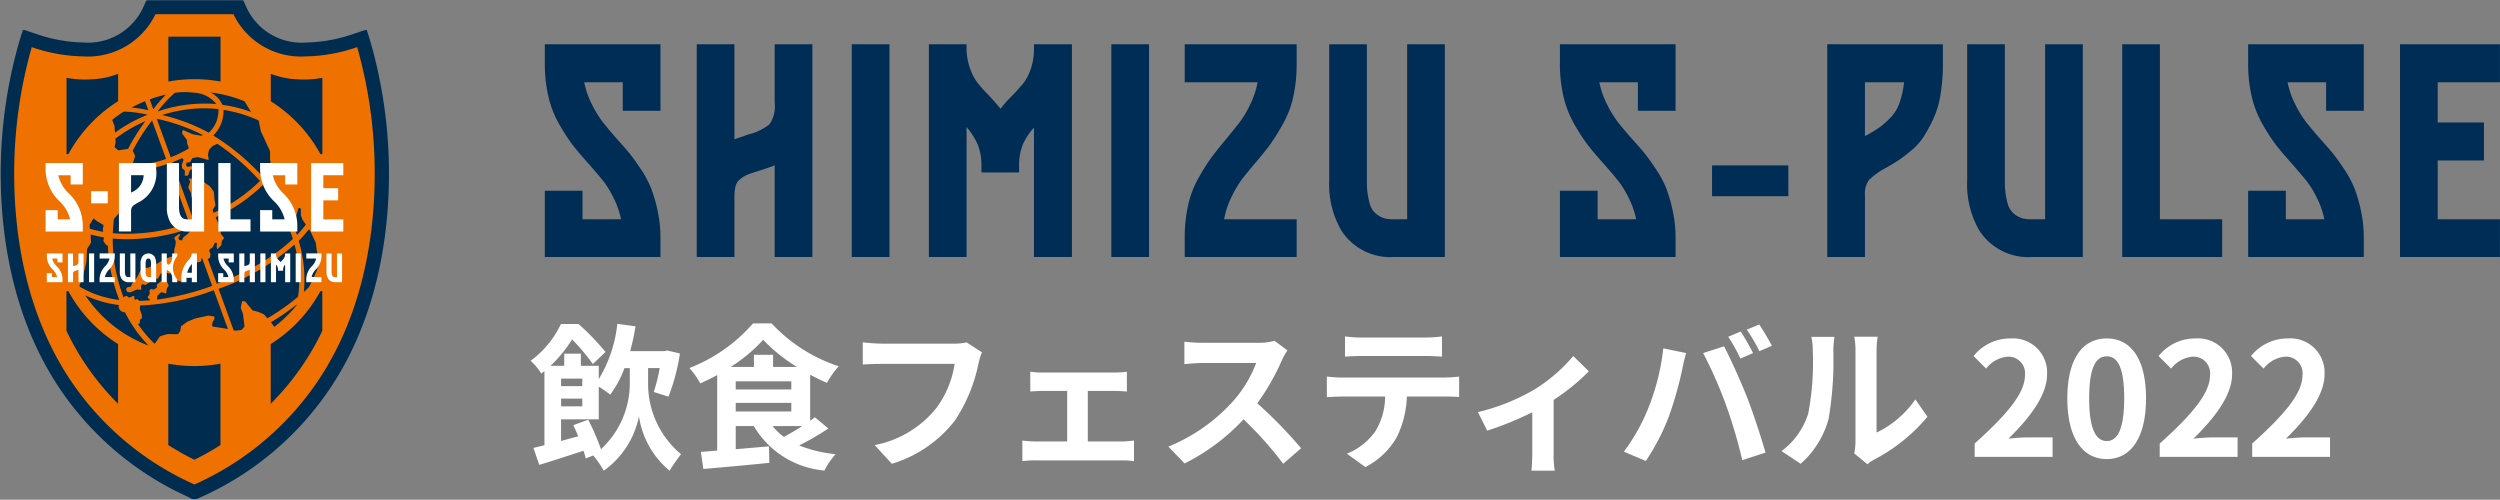
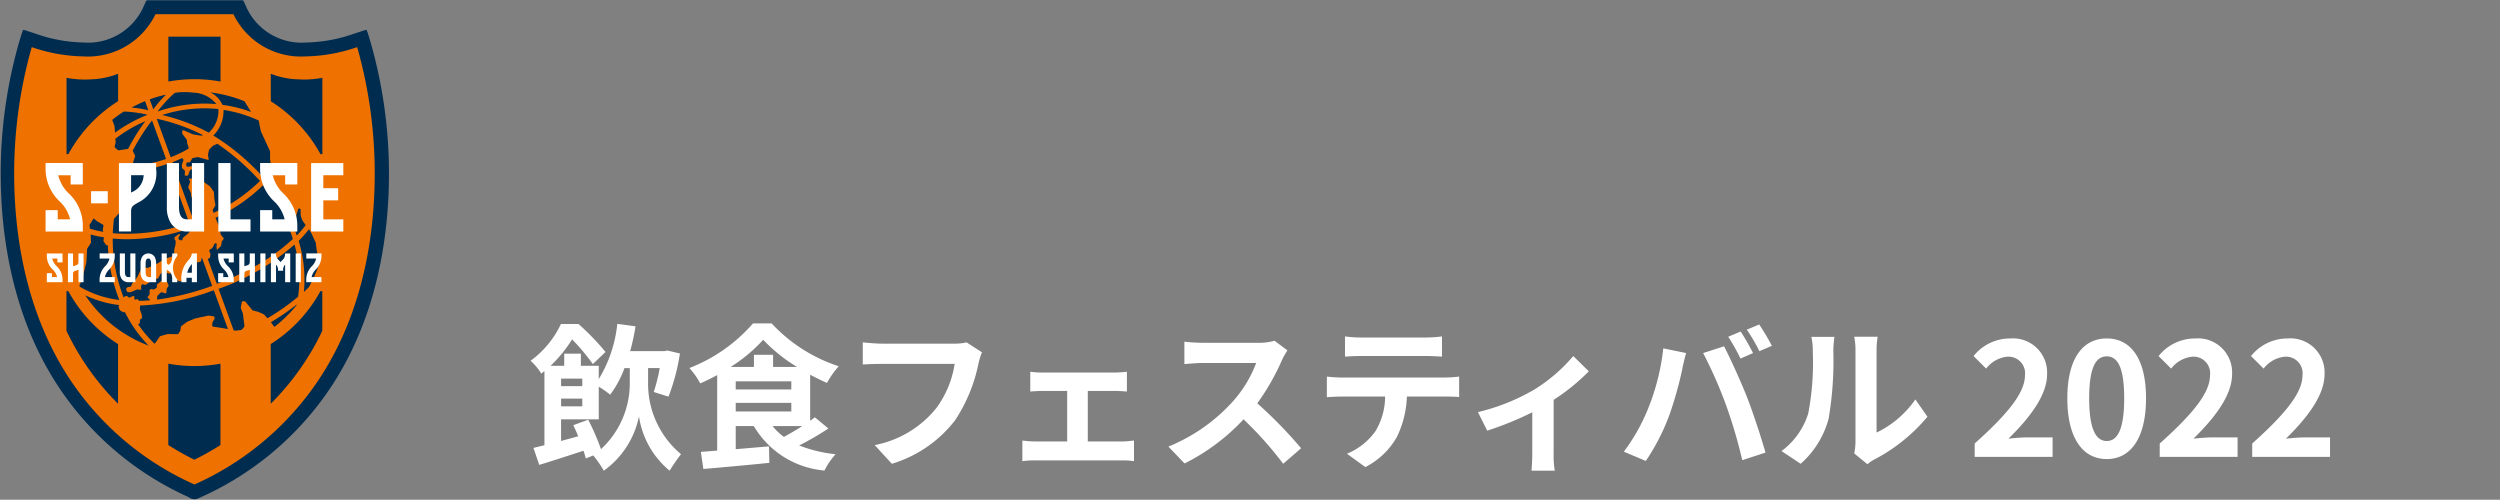
<svg xmlns="http://www.w3.org/2000/svg" width="175.104" height="35" viewBox="0 0 175.104 35">
  <rect x="0" y="0" width="175.104" height="35" fill="#808080" stroke="none" />
  <g id="组_12061" data-name="组 12061" transform="translate(-79 -8)">
-     <path id="路径_53598" data-name="路径 53598" d="M1.16-13.56V-14.9h8.1v4.66H6.62v-2H3.92a6.036,6.036,0,0,0,.54,1.55A7.6,7.6,0,0,0,5.18-9.5q.34.44,1.02,1.22.58.64.89,1.02t.79,1.1A7.224,7.224,0,0,1,8.61-4.8a10.441,10.441,0,0,1,.45,1.56,9.016,9.016,0,0,1,.2,1.92V0H1.16V-4.64H3.8v2H6.5a6.079,6.079,0,0,0-.54-1.53,6.73,6.73,0,0,0-.72-1.17q-.34-.42-1.02-1.2Q3.5-7.34,3.1-7.86a13.354,13.354,0,0,1-.92-1.42,7.2,7.2,0,0,1-.77-1.96A10.1,10.1,0,0,1,1.16-13.56Zm16.1,2.76v-4.1H19.9V0H17.26V-6.42q-.4.16-1.08.38-.6.18-.84.28a2.088,2.088,0,0,0-.5.31.913.913,0,0,0-.33.52,4.044,4.044,0,0,0-.07.85V0H11.8V-14.9h2.64v6.66q.2-.08.58-.2l.38-.14a3.785,3.785,0,0,0,1.49-.71A2.2,2.2,0,0,0,17.26-10.8ZM25.3,0H22.66V-14.9H25.3ZM35.42-14.62v-.28h2.66V0H35.42V-9.06a4.409,4.409,0,0,0-.78,1.18,3.9,3.9,0,0,0-.26,1.54v.42H31.74v-.42a3.9,3.9,0,0,0-.26-1.54A5.045,5.045,0,0,0,30.7-9.1V0H28.06V-14.9H30.7v.2a4.216,4.216,0,0,0,.23,1.45,4.01,4.01,0,0,0,.47.96,9.5,9.5,0,0,0,.8.91q.58.62.88,1a7.722,7.722,0,0,1,.86-.96q.56-.6.8-.91a3.426,3.426,0,0,0,.46-.93A4.3,4.3,0,0,0,35.42-14.62ZM43.48,0H40.84V-14.9h2.64ZM53.82-14.9v1.34a10.806,10.806,0,0,1-.23,2.31,6.943,6.943,0,0,1-.74,1.95,15.523,15.523,0,0,1-.88,1.41q-.37.51-1.07,1.33-.66.78-.97,1.2a7.941,7.941,0,0,0-.68,1.17,5.716,5.716,0,0,0-.51,1.55h5.08V0H45.98V-1.32a10.564,10.564,0,0,1,.23-2.28,6.958,6.958,0,0,1,.74-1.94,14.278,14.278,0,0,1,.88-1.4q.37-.5,1.05-1.32.66-.8.98-1.22a7.486,7.486,0,0,0,.7-1.19,5.793,5.793,0,0,0,.52-1.57h-5.1V-14.9ZM60.66-2.64h.9V-14.9H64.2V0H60.66a4.078,4.078,0,0,1-3.7-1.84,6.43,6.43,0,0,1-.86-3.52V-14.9h2.64v9.54a5.566,5.566,0,0,0,.18,1.56,1.442,1.442,0,0,0,.53.83,1.862,1.862,0,0,0,.58.28A3.109,3.109,0,0,0,60.66-2.64Zm11.6-10.92V-14.9h8.1v4.66h-2.64v-2h-2.7a6.036,6.036,0,0,0,.54,1.55,7.6,7.6,0,0,0,.72,1.19q.34.44,1.02,1.22.58.64.89,1.02t.79,1.1a7.224,7.224,0,0,1,.73,1.36,10.441,10.441,0,0,1,.45,1.56,9.015,9.015,0,0,1,.2,1.92V0h-8.1V-4.64H74.9v2h2.7a6.079,6.079,0,0,0-.54-1.53,6.73,6.73,0,0,0-.72-1.17q-.34-.42-1.02-1.2-.72-.8-1.12-1.32a13.354,13.354,0,0,1-.92-1.42,7.2,7.2,0,0,1-.77-1.96A10.1,10.1,0,0,1,72.258-13.56Zm16,9.3H82.914V-6.416h5.342ZM93.624,0h-2.64V-14.9h8.1v1.34a13.166,13.166,0,0,1-.17,2.2,6.534,6.534,0,0,1-.52,1.73,11.284,11.284,0,0,1-.68,1.24,4.2,4.2,0,0,1-.88.96q-.55.45-.85.65t-.86.52a5.063,5.063,0,0,0-1.22.87,1.608,1.608,0,0,0-.28,1.05Zm2.74-12.24h-2.74v3.78a.877.877,0,0,1,.18-.1,9.708,9.708,0,0,0,.9-.56,6.031,6.031,0,0,0,.71-.64,2.821,2.821,0,0,0,.63-1.03A6.6,6.6,0,0,0,96.364-12.24Zm8.98,9.6h.9V-14.9h2.64V0h-3.54a4.078,4.078,0,0,1-3.7-1.84,6.43,6.43,0,0,1-.86-3.52V-14.9h2.64v9.54a5.566,5.566,0,0,0,.18,1.56,1.442,1.442,0,0,0,.53.83,1.861,1.861,0,0,0,.58.28A3.109,3.109,0,0,0,105.344-2.64Zm6.3-12.26h2.64V-2.64h4.36V0h-7Zm8.82,1.34V-14.9h8.1v4.66h-2.64v-2h-2.7a6.036,6.036,0,0,0,.54,1.55,7.6,7.6,0,0,0,.72,1.19q.34.44,1.02,1.22.58.64.89,1.02t.79,1.1a7.224,7.224,0,0,1,.73,1.36,10.44,10.44,0,0,1,.45,1.56,9.016,9.016,0,0,1,.2,1.92V0h-8.1V-4.64h2.64v2h2.7a6.079,6.079,0,0,0-.54-1.53,6.73,6.73,0,0,0-.72-1.17q-.34-.42-1.02-1.2-.72-.8-1.12-1.32a13.354,13.354,0,0,1-.92-1.42,7.2,7.2,0,0,1-.77-1.96A10.1,10.1,0,0,1,120.464-13.56ZM138.1,0h-7V-14.9h7v2.66h-4.36v2.82h3.24v2.66h-3.24v4.12h4.36Z" transform="translate(116 26)" fill="#002d55" />
    <path id="路径_53597" data-name="路径 53597" d="M3.157-2.222c.11.242.231.506.341.781-.407.11-.814.22-1.2.33V-2.629h2.64V-4.917a7.517,7.517,0,0,1,.8.561,7.219,7.219,0,0,0,1-1.859h.374V-5.1A6.283,6.283,0,0,1,5.093-.539,16.166,16.166,0,0,0,4.2-2.6Zm.627-1.859v.539H2.3v-.539Zm0-1.4v.528H2.3v-.528Zm4.609-.737h.814a11.557,11.557,0,0,1-.418,1.672l1.034.33a14.317,14.317,0,0,0,.8-3.025l-.88-.209-.2.044H7.139a16.131,16.131,0,0,0,.374-1.738L6.237-9.317a9.259,9.259,0,0,1-1.3,3.872V-6.38H3.685v-.847H2.519v.847H1.562A9.359,9.359,0,0,0,3.069-8.228,13.445,13.445,0,0,1,4.521-6.5l.891-.847A17.357,17.357,0,0,0,3.52-9.306H2.288A6.732,6.732,0,0,1,.165-6.732a4.242,4.242,0,0,1,.748.9c.077-.055.143-.121.22-.176V-.814c-.286.066-.539.132-.77.187L.77.561c.913-.275,2.013-.638,3.1-.99A5.311,5.311,0,0,1,4.026.11L4.554-.1A7.686,7.686,0,0,1,5.291.968,6.187,6.187,0,0,0,7.755-2.838,6.1,6.1,0,0,0,9.9.968a12.642,12.642,0,0,1,.8-1.155A6.421,6.421,0,0,1,8.393-5.1Zm10.8,4.059c-.418.275-.88.539-1.287.759a4,4,0,0,1-.792-.759ZM14.531-3.784h3.894v.605H14.531ZM17.149-6.3V-7.15H15.807V-6.3H14.179a11.122,11.122,0,0,0,2.277-1.9,11.367,11.367,0,0,0,2.365,1.9ZM14.531-5.291h3.894v.572H14.531Zm5.544,2.519c-.1.077-.209.165-.33.242V-5.753c.4.209.792.407,1.177.572a6.205,6.205,0,0,1,.825-1.166,11.123,11.123,0,0,1-4.7-3H15.741a11.334,11.334,0,0,1-4.455,3.124,5.471,5.471,0,0,1,.759,1.078c.4-.176.8-.374,1.188-.583V-.44c-.418.033-.8.066-1.144.088l.176,1.2c1.265-.11,2.992-.264,4.62-.429L16.863-.737l-2.332.2V-2.156H15.8A6.369,6.369,0,0,0,20.746.957a5.133,5.133,0,0,1,.781-1.144A9.541,9.541,0,0,1,18.975-.8a19.823,19.823,0,0,0,2.046-1.188Zm11.7-4.554L30.7-8.019a3.687,3.687,0,0,1-.869.088H24.75c-.363,0-.99-.055-1.32-.088v1.551c.286-.022.814-.044,1.309-.044h5.126a6.963,6.963,0,0,1-1.287,3.1A7.317,7.317,0,0,1,24.266-.825l1.2,1.309a8.8,8.8,0,0,0,4.422-3.036,11.3,11.3,0,0,0,1.65-4A4.8,4.8,0,0,1,31.779-7.326Zm3.388,1.364v1.386c.242-.022.638-.044.869-.044h1.716v3.542H35.508a8.5,8.5,0,0,1-.9-.066V.3a6.5,6.5,0,0,1,.9-.055h6.083A5.8,5.8,0,0,1,42.427.3V-1.144c-.231.022-.539.066-.836.066h-2.4V-4.62h1.881c.253,0,.583.022.858.044V-5.962a7.488,7.488,0,0,1-.858.055H36.036A5.764,5.764,0,0,1,35.167-5.962Zm18.007-1.5-.9-.671a3.943,3.943,0,0,1-1.133.143H47.256a12.289,12.289,0,0,1-1.3-.077V-6.5c.231-.011.836-.077,1.3-.077h3.729a8.523,8.523,0,0,1-1.639,2.7,12.331,12.331,0,0,1-4.51,3.157L45.969.462A14.49,14.49,0,0,0,50.1-2.629,25.084,25.084,0,0,1,52.877.484L54.131-.605a30.923,30.923,0,0,0-3.069-3.146,16.173,16.173,0,0,0,1.727-3.025A5.2,5.2,0,0,1,53.174-7.458Zm4.037-.979v1.419c.341-.022.8-.044,1.188-.044H62.81c.385,0,.814.022,1.188.044V-8.437a8.618,8.618,0,0,1-1.188.077H58.388A8.46,8.46,0,0,1,57.211-8.437ZM55.935-5.621V-4.18c.308-.022.726-.044,1.056-.044h3.025a4.727,4.727,0,0,1-.682,2.431A4.569,4.569,0,0,1,57.343-.22L58.63.715A5.278,5.278,0,0,0,60.841-1.4a6.978,6.978,0,0,0,.7-2.827H64.2c.308,0,.726.011,1,.033v-1.43a8.319,8.319,0,0,1-1,.066h-7.2C56.65-5.555,56.265-5.588,55.935-5.621ZM66.517-3.135l.649,1.3a22.948,22.948,0,0,0,3.157-1.287v2.9c0,.385-.033.968-.055,1.188H71.9A6.124,6.124,0,0,1,71.819-.22V-3.993a14.419,14.419,0,0,0,2.464-2L73.194-7.062a11.461,11.461,0,0,1-2.739,2.354A14.525,14.525,0,0,1,66.517-3.135Zm18.4-5.643-.869.363a13.916,13.916,0,0,1,.858,1.529l.88-.385C85.58-7.678,85.195-8.371,84.92-8.778Zm1.3-.495-.869.363a11.464,11.464,0,0,1,.88,1.507l.88-.374A17.2,17.2,0,0,0,86.218-9.273ZM78.452-3.421A13.253,13.253,0,0,1,76.736-.363l1.54.649A15.124,15.124,0,0,0,79.9-2.86a25.611,25.611,0,0,0,.935-3.311c.044-.242.165-.781.264-1.1L79.5-7.6A15.85,15.85,0,0,1,78.452-3.421Zm5.434-.231A33.988,33.988,0,0,1,85.03.231L86.658-.3c-.308-1.089-.891-2.849-1.276-3.839C84.964-5.2,84.2-6.9,83.754-7.744l-1.463.473A30.815,30.815,0,0,1,83.886-3.652Zm8.987,3.41L93.8.517a2.35,2.35,0,0,1,.473-.33,12.112,12.112,0,0,0,3.729-3l-.847-1.21a6.966,6.966,0,0,1-2.717,2.321V-7.458a5.587,5.587,0,0,1,.077-.957H92.873a4.876,4.876,0,0,1,.088.946v6.413A4.185,4.185,0,0,1,92.873-.242ZM87.78-.407l1.342.891A6.45,6.45,0,0,0,91.08-2.673a24.27,24.27,0,0,0,.33-4.73,7.245,7.245,0,0,1,.077-1H89.87a4.174,4.174,0,0,1,.1,1.012,18.955,18.955,0,0,1-.319,4.356A5.189,5.189,0,0,1,87.78-.407ZM101.31,0h5.456V-1.364h-1.76c-.385,0-.924.044-1.331.088,1.485-1.452,2.706-3.036,2.706-4.51a2.388,2.388,0,0,0-2.563-2.508,3.267,3.267,0,0,0-2.585,1.232l.88.88a2.13,2.13,0,0,1,1.5-.836A1.163,1.163,0,0,1,104.83-5.7c0,1.254-1.309,2.783-3.52,4.763Zm9.251.154c1.661,0,2.75-1.452,2.75-4.257s-1.089-4.191-2.75-4.191S107.8-6.919,107.8-4.1,108.9.154,110.561.154Zm0-1.265c-.7,0-1.232-.7-1.232-2.992s.528-2.937,1.232-2.937,1.221.66,1.221,2.937S111.265-1.111,110.561-1.111ZM114.268,0h5.456V-1.364h-1.76c-.385,0-.924.044-1.331.088,1.485-1.452,2.706-3.036,2.706-4.51a2.388,2.388,0,0,0-2.563-2.508,3.267,3.267,0,0,0-2.585,1.232l.88.88a2.13,2.13,0,0,1,1.5-.836,1.163,1.163,0,0,1,1.221,1.32c0,1.254-1.309,2.783-3.52,4.763Zm6.479,0H126.2V-1.364h-1.76c-.385,0-.924.044-1.331.088,1.485-1.452,2.706-3.036,2.706-4.51a2.388,2.388,0,0,0-2.563-2.508,3.267,3.267,0,0,0-2.585,1.232l.88.88a2.13,2.13,0,0,1,1.5-.836,1.163,1.163,0,0,1,1.221,1.32c0,1.254-1.309,2.783-3.52,4.763Z" transform="translate(116 40)" fill="#fff" />
    <g id="组_1095" data-name="组 1095" transform="translate(-726.464 -551.355)">
      <path id="路径_34167" data-name="路径 34167" d="M818.681,594.2l.043.019.041.018.019.008.019.008.018.008.017.007.017.007.016.007.015.006.014.006.013.006.013.005.012,0,.011,0,.01,0,.01,0,.018.007.015.006.013,0,.011,0,.01,0,.018,0a.168.168,0,0,0,.059,0l.018,0,.01,0,.011,0,.013,0,.015-.006.018-.007.01,0,.01,0,.011,0,.012,0,.013-.005.014-.006.014-.006.015-.006.016-.007.017-.007.017-.007.018-.008.019-.008.02-.009.041-.018.043-.019a21.458,21.458,0,0,0,8.7-7.073c3.735-5.189,4.52-11.351,4.52-15.607a33.378,33.378,0,0,0-1.269-9.138l-.17-.572-.044-.132-.02-.056-.018-.048-.009-.021-.008-.019,0-.009,0-.008,0-.007,0-.007,0-.006,0-.006,0-.005,0,0,0,0,0,0,0,0,0,0v0l0,0,0,0,0,0,0,0a.121.121,0,0,0-.123-.028l-.83.274a10.627,10.627,0,0,1-3.283.6,4.251,4.251,0,0,1-4.168-2.376l-.232-.509a.123.123,0,0,0-.112-.072H815.8a.125.125,0,0,0-.113.072l-.232.509a4.252,4.252,0,0,1-4.168,2.376,10.628,10.628,0,0,1-3.283-.6l-.83-.274a.122.122,0,0,0-.123.028l0,0,0,0,0,0,0,0,0,0,0,0,0,0,0,0,0,0,0,0,0,.005,0,.006,0,.006,0,.007,0,.007,0,.008,0,.009-.008.019-.009.021-.018.048-.02.056-.044.132-.171.572a33.4,33.4,0,0,0-1.268,9.138c0,4.256.784,10.418,4.52,15.607a21.459,21.459,0,0,0,8.7,7.073" fill="#002c50" />
-       <path id="路径_34168" data-name="路径 34168" d="M833.191,565.367a11.576,11.576,0,0,1-3.595.649,5.255,5.255,0,0,1-5.072-2.957h-5.458a5.255,5.255,0,0,1-5.072,2.957,11.576,11.576,0,0,1-3.595-.649,32.363,32.363,0,0,0-1.231,8.866c0,5.208,1.187,10.656,4.333,15.026A20.466,20.466,0,0,0,821.795,596a20.471,20.471,0,0,0,8.294-6.746c3.146-4.37,4.332-9.819,4.332-15.026a32.349,32.349,0,0,0-1.23-8.866m-4.138,17.487a15.5,15.5,0,0,1-2.145,1.508l-.209-.232a.308.308,0,0,0-.084-.061l-.311-.139a.7.7,0,0,0-.1-.034l-.285-.067a.185.185,0,0,1-.085-.053l-.457-.557a.142.142,0,0,0-.086-.045l-.108-.008a.062.062,0,0,0-.064.048l-.076.368a.206.206,0,0,0,.009.1l.117.3a.5.5,0,0,1,.026.1l.1.807a.134.134,0,0,1-.028.092l-.144.164a.157.157,0,0,1-.087.046l-.322.034a.457.457,0,0,1-.1,0l-.072-.013-1.059-2.91a16.172,16.172,0,0,0,5.318-3.1,8.776,8.776,0,0,1,.252,3.652m-11.5-.048h-.041a.19.19,0,0,0-.1.031l-.044.032a.247.247,0,0,1-.1.038l-.03,0a.127.127,0,0,1-.09-.03l-.062-.06A.093.093,0,0,0,817,582.8l-.064.023a.2.2,0,0,0-.08.061l-.02.028a11.446,11.446,0,0,1-.68-2.693l-.346.046a11.811,11.811,0,0,0,.722,2.81,7.08,7.08,0,0,1-2.755-.918c-.014-.025-.029-.049-.042-.074l.192-.493a.934.934,0,0,0,.032-.1l.254-1a.636.636,0,0,0,.016-.1l.043-.84a.237.237,0,0,1,.031-.1l.216-.336a.2.2,0,0,0,.026-.1l-.019-.46c0-.017,0-.041,0-.064a8.076,8.076,0,0,0,.932.2l-.036.2a.145.145,0,0,0,.021.1l.156.225a.1.1,0,0,0,.082.037l.048-.006c.008.212.02.426.042.645l.348-.034a10.008,10.008,0,0,1-.047-1.083q.492.046,1.015.047a13.7,13.7,0,0,0,4.471-.786l.025.068-.194.273a.455.455,0,0,1-.072.076l-.279.224a.22.22,0,0,0-.059.083l-.039.111a.057.057,0,0,1-.068.035l-.1-.03a.137.137,0,0,1-.075-.062l-.015-.029a.1.1,0,0,1,0-.092l.106-.169a.036.036,0,0,0-.023-.058h0a.128.128,0,0,0-.094.018l-.233.167a.119.119,0,0,0-.044.084v.008a.207.207,0,0,0,.026.1l.038.062a.2.2,0,0,1,.024.1l-.011.157a.681.681,0,0,1-.017.1l-.065.244a.479.479,0,0,0-.014.1v.195a.266.266,0,0,1-.024.1l-.03.06a.145.145,0,0,1-.074.064l-.464.15a.515.515,0,0,0-.095.044l-.5.309a.93.93,0,0,1-.093.049l-.542.241a.186.186,0,0,1-.1.009l-.127-.029a.113.113,0,0,0-.091.024l-.187.172a.358.358,0,0,0-.063.083l-.141.283c-.013.026-.036.067-.051.092l-.124.2a.617.617,0,0,1-.064.083l-.121.126a.337.337,0,0,0-.057.087l-.051.126a.163.163,0,0,1-.067.073h0a.264.264,0,0,1-.1.023h-.036a.15.15,0,0,0-.091.036l-.046.044a.092.092,0,0,0-.022.087l.043.133a.088.088,0,0,0,.069.056l.133.014a.232.232,0,0,0,.1-.016l.36-.161a.238.238,0,0,1,.1-.017l.2.017a.044.044,0,0,0,.049-.048l-.012-.163a.179.179,0,0,1,.026-.1l.03-.045a.074.074,0,0,1,.08-.028l.119.038a.118.118,0,0,0,.093-.014l.526-.377a.213.213,0,0,1,.1-.033l.157-.006a.1.1,0,0,0,.078-.049l.148-.274a.17.17,0,0,1,.075-.066l.171-.066a.158.158,0,0,1,.1,0l.217.085a.227.227,0,0,0,.1.01l.089-.015a.765.765,0,0,1,.105-.009h0a.049.049,0,0,1,.049.053v.02a.242.242,0,0,0,.019.1l.087.189a.185.185,0,0,0,.068.073l.243.131a.1.1,0,0,0,.091,0l.175-.117a.164.164,0,0,0,.058-.08l.154-.579a.616.616,0,0,1,.037-.1l.17-.339a.105.105,0,0,1,.076-.052l.339-.032c.029,0,.076-.009.1-.015l.255-.049a.088.088,0,0,0,.064-.061l.056-.249.726,1.994a18.365,18.365,0,0,1-3.863.963l.012-.206a.158.158,0,0,1,.043-.093l.2-.191a.106.106,0,0,1,.093-.022l.243.073a.044.044,0,0,0,.058-.039l.025-.243a.244.244,0,0,1,.038-.1l.084-.119a.1.1,0,0,0,.007-.094l-.118-.23a.1.1,0,0,0-.08-.05l-.231,0a.185.185,0,0,0-.1.033l-.241.185a.131.131,0,0,0-.045.089l0,.124a.107.107,0,0,1-.05.081l-.151.081a.132.132,0,0,1-.1,0l-.042-.018a.1.1,0,0,0-.093.014l-.045.037a.118.118,0,0,0-.037.09l.015.156a.17.17,0,0,1-.027.1l-.108.148a.057.057,0,0,0,.011.078l.082.063a.189.189,0,0,1,.058.087l0,.014q-.38.032-.746.04l-.1-.1a.075.075,0,0,0-.083-.015l-.048.024a.073.073,0,0,1-.083-.016l-.008-.009a.127.127,0,0,1-.028-.091l.011-.074a.045.045,0,0,0-.045-.053m2.877-14.236c.116-.017.234-.032.352-.045.1-.005.2-.008.3-.008a5.132,5.132,0,0,1,.636.038,2.135,2.135,0,0,1,1.619.8,10.114,10.114,0,0,0-4.116.521,8.593,8.593,0,0,1,1.208-1.311m3.412,1.2a9.164,9.164,0,0,1,2.458.738l.145.71a.538.538,0,0,0,.033.1l.6,1.3a.286.286,0,0,1,.022.1v.471a.8.8,0,0,0,.009.105l.077.464a5.892,5.892,0,0,1-.555.739c-.044-.048-.088-.1-.132-.142a15.809,15.809,0,0,0-3.375-2.792,2.412,2.412,0,0,0,.715-1.792m-.57,6.644-.061-.37c0-.029-.01-.076-.012-.1l-.028-.387a.217.217,0,0,0-.035-.1l-.211-.292a.369.369,0,0,0-.074-.073l-.377-.264a.305.305,0,0,1-.071-.075l-.309-.5a.105.105,0,0,0-.081-.045l-.189,0a.051.051,0,0,0-.051.053l.006.158a.034.034,0,0,0,.051.032l.129-.056a.043.043,0,0,1,.061.031l.043.18a.066.066,0,0,1-.036.073l-.167.073a.084.084,0,0,1-.086-.016l-.132-.13a.126.126,0,0,0-.09-.032l-.107.011a.03.03,0,0,0-.024.05l.058.092a.132.132,0,0,1,.013.095l-.062.2a.811.811,0,0,1-.039.1l-.008.017a.119.119,0,0,0,0,.095l.146.284a.356.356,0,0,1,.03.1l.014.123a.613.613,0,0,0,.023.1l.054.161a.119.119,0,0,0,.067.067l.128.042a.086.086,0,0,1,.054.069l.027.33a.657.657,0,0,1,0,.105l-.039.372c0,.029-.005.076-.005.105l0,.235a.2.2,0,0,1-.029.1l-.09.135-1.5-4.127q.351-.135.677-.291l.076.08a.091.091,0,0,1,.017.088l-.095.241a.275.275,0,0,0-.015.1l.012.143a.153.153,0,0,0,.044.088l.125.11a.122.122,0,0,1,.036.088l-.014.237a.052.052,0,0,0,.05.054l.122,0a.079.079,0,0,0,.071-.048l.064-.179a.677.677,0,0,1,.044-.1l.033-.057a.122.122,0,0,1,.079-.052l.157-.02a.04.04,0,0,0,.034-.056l-.031-.08a.1.1,0,0,0-.072-.055l-.1-.011a.251.251,0,0,0-.1.014l-.039.016a.158.158,0,0,1-.1,0l-.066-.025a.072.072,0,0,1-.044-.071l.016-.15a.06.06,0,0,1,.058-.053h.135a.1.1,0,0,0,.079-.046l.12-.211a.128.128,0,0,1,.078-.055l.268-.05a.284.284,0,0,1,.1,0l.678.183a.032.032,0,0,0,.043-.038l-.042-.261a.34.34,0,0,1,0-.1l.06-.269a.216.216,0,0,1,.049-.089l.193-.193a.337.337,0,0,1,.086-.059l.262-.117a16.41,16.41,0,0,1,2.838,2.443q.074.077.147.159a11.415,11.415,0,0,1-3.246,2.235l-.057-.139a.117.117,0,0,1,.008-.094l.15-.246a.165.165,0,0,0,.019-.1m-6.987-4.412-.015-.2a9.644,9.644,0,0,1,2.1-1.229,13.943,13.943,0,0,0-1.208,1.937l-.643.1a.127.127,0,0,1-.092-.027l-.18-.159a.1.1,0,0,1-.026-.086l.06-.238a.38.38,0,0,0,.009-.1m.308,4.935a.189.189,0,0,0,.041-.092l.036-.382c0-.029.009-.076.014-.1l.11-.617c.005-.029.012-.076.015-.1l.137-1.319a.179.179,0,0,1,.042-.09l.207-.214c.054,0,.108,0,.163,0a8.069,8.069,0,0,0,2.574-.463l1.508,4.142a13.043,13.043,0,0,1-5.355.72c0-.041,0-.083.005-.123.02-.3.044-.591.073-.879Zm6.214-5.558a13.043,13.043,0,0,0-3.27-1.236,9.642,9.642,0,0,1,3.944-.419,2.059,2.059,0,0,1-.674,1.655m-.412.178-.068.021a.276.276,0,0,1-.1.007l-.471-.077a.506.506,0,0,1-.1-.029l-.614-.268a.051.051,0,0,0-.068.028l-.019.046a.224.224,0,0,0-.011.1l0,.02a.258.258,0,0,0,.04.094l.264.349a.2.2,0,0,1,.034.095l.005.126a.409.409,0,0,0,.02.1l.082.223a.182.182,0,0,1,0,.1l0,.008a8.369,8.369,0,0,1-1.247.6l-.98-2.694a13.13,13.13,0,0,1,3.233,1.143m-2.581,1.671a7.771,7.771,0,0,1-2.368.44l.191-.6a.155.155,0,0,0-.007-.1l-.152-.315a13.872,13.872,0,0,1,1.355-2.12Zm-3.575-1.842-.031-.416a.443.443,0,0,0-.022-.1l-.143-.378a9.218,9.218,0,0,1,.812-.583,8.416,8.416,0,0,1,1.669.223,10.187,10.187,0,0,0-2.285,1.255m-.845,6.856.028.09a7.4,7.4,0,0,1-.939-.218l-.026-.2a.174.174,0,0,1,.021-.1l.235-.382a.044.044,0,0,1,.068-.011l.151.127a.744.744,0,0,0,.086.061l.379.223a.08.08,0,0,1,.036.079l-.044.231a.245.245,0,0,0,.006.1m2.53,6.525a.073.073,0,0,0,.053-.064l.006-.177a.1.1,0,0,1,.048-.078l.053-.029a.09.09,0,0,0,.043-.078l-.01-.146a.46.46,0,0,0-.021-.1l-.1-.287a.318.318,0,0,1-.015-.1l.012-.212a16.837,16.837,0,0,0,5.165-1.075l.99,2.719-.28-.05-.1-.017-.671-.105a.061.061,0,0,1-.05-.061l.006-.161a.249.249,0,0,1,.028-.1l.112-.193a.182.182,0,0,0,.02-.1l-.005-.042a.075.075,0,0,0-.059-.06l-.3-.046a.347.347,0,0,0-.1,0l-.864.188a.7.7,0,0,0-.1.032l-.441.186a.55.55,0,0,0-.091.051l-.35.255a.146.146,0,0,0-.05.083l-.033.217a.26.26,0,0,1-.039.1l-.1.144a.112.112,0,0,1-.083.042l-.612-.013a.429.429,0,0,0-.1.013l-.442.124a.171.171,0,0,0-.081.058l-.289.415a.367.367,0,0,1-.068.069,8.64,8.64,0,0,1-1.157-1.376Zm10.731-7.063-.322.135c.139.33.258.661.362.992a13.4,13.4,0,0,1-3.023,2.112v-.036l-.444.154v.108c-.582.286-1.2.552-1.86.8l-.635-1.746.029-.007a.393.393,0,0,0,.091-.037.115.115,0,0,0,.047-.076l.023-.183a.187.187,0,0,0-.019-.1l-.048-.085a.135.135,0,0,1-.009-.1l.014-.041a.17.17,0,0,1,.063-.077l.106-.063a.209.209,0,0,0,.068-.075l.118-.244a.076.076,0,0,1,.075-.039l.047.008a.052.052,0,0,1,.043.06l-.018.108a.423.423,0,0,0,0,.1l.017.138c0,.029.024.036.045.016l.218-.206a.175.175,0,0,0,.046-.088l.032-.222a.236.236,0,0,1,.041-.094l.091-.115a.066.066,0,0,0,0-.081l-.166-.192a.2.2,0,0,1-.041-.093l-.034-.305a.44.44,0,0,0-.026-.1l-.28-.678-.017-.042a11.835,11.835,0,0,0,3.345-2.295q.135.16.266.331l.277-.213q-.15-.195-.3-.376c.147-.165.282-.333.4-.5l0,.016a.753.753,0,0,1,.008.1l0,.566a.2.2,0,0,0,.029.1l.392.6a.416.416,0,0,0,.07.078l.514.422a.288.288,0,0,1,.064.081l.513,1.059c.013.026.03.025.039,0l.185-.587a.053.053,0,0,1,.066-.035l.043.013a.079.079,0,0,1,.051.069l.008.391a.373.373,0,0,0,.019.1l.08.22a.467.467,0,0,0,.049.093l.2.277a7.953,7.953,0,0,1-.624.732q-.141-.425-.318-.849M825.3,569.16l.46.748a9.34,9.34,0,0,0-2.008-.5,1.692,1.692,0,0,0-.848-.869,9.133,9.133,0,0,1,2.4.624m-5.5-.471a7.624,7.624,0,0,0-.889,1.033l-.255-.7a9.085,9.085,0,0,1,1.144-.332m-1.47.459.232.636a7.96,7.96,0,0,0-1.177-.187,9.147,9.147,0,0,1,.945-.449m-4.183,13.6a7.621,7.621,0,0,0,2.383.681l-.036.054a.118.118,0,0,0-.011.093l.066.176a.166.166,0,0,0,.065.075l.132.072a.314.314,0,0,0,.1.031l.082.009a9.251,9.251,0,0,0,1.651,2.33,9.215,9.215,0,0,1-4.431-3.521m13.24,2.208-.025-.031c-.019-.023-.047-.06-.064-.084l-.133-.187-.018-.024a16.212,16.212,0,0,0,1.807-1.242c0,.019-.009.038-.014.057a9.222,9.222,0,0,1-1.553,1.511m2.421-2.788c-.112.113-.229.227-.353.341a9.36,9.36,0,0,0-.364-3.578,8.586,8.586,0,0,0,.716-.81l.081.115a.691.691,0,0,1,.053.091l.322.675a.387.387,0,0,1,.029.1l.053.427c0,.029.011.076.017.1l.181.864a9.142,9.142,0,0,1-.734,1.671" transform="translate(-2.711 -2.711)" fill="#ef7200" />
+       <path id="路径_34168" data-name="路径 34168" d="M833.191,565.367a11.576,11.576,0,0,1-3.595.649,5.255,5.255,0,0,1-5.072-2.957h-5.458a5.255,5.255,0,0,1-5.072,2.957,11.576,11.576,0,0,1-3.595-.649,32.363,32.363,0,0,0-1.231,8.866c0,5.208,1.187,10.656,4.333,15.026A20.466,20.466,0,0,0,821.795,596a20.471,20.471,0,0,0,8.294-6.746c3.146-4.37,4.332-9.819,4.332-15.026a32.349,32.349,0,0,0-1.23-8.866m-4.138,17.487a15.5,15.5,0,0,1-2.145,1.508l-.209-.232a.308.308,0,0,0-.084-.061l-.311-.139a.7.7,0,0,0-.1-.034l-.285-.067a.185.185,0,0,1-.085-.053l-.457-.557a.142.142,0,0,0-.086-.045l-.108-.008a.062.062,0,0,0-.064.048l-.076.368a.206.206,0,0,0,.009.1l.117.3a.5.5,0,0,1,.026.1l.1.807a.134.134,0,0,1-.028.092l-.144.164a.157.157,0,0,1-.087.046l-.322.034a.457.457,0,0,1-.1,0l-.072-.013-1.059-2.91a16.172,16.172,0,0,0,5.318-3.1,8.776,8.776,0,0,1,.252,3.652m-11.5-.048h-.041a.19.19,0,0,0-.1.031l-.044.032a.247.247,0,0,1-.1.038l-.03,0a.127.127,0,0,1-.09-.03l-.062-.06A.093.093,0,0,0,817,582.8l-.064.023a.2.2,0,0,0-.08.061l-.02.028a11.446,11.446,0,0,1-.68-2.693l-.346.046a11.811,11.811,0,0,0,.722,2.81,7.08,7.08,0,0,1-2.755-.918c-.014-.025-.029-.049-.042-.074l.192-.493a.934.934,0,0,0,.032-.1l.254-1a.636.636,0,0,0,.016-.1l.043-.84a.237.237,0,0,1,.031-.1l.216-.336a.2.2,0,0,0,.026-.1l-.019-.46c0-.017,0-.041,0-.064a8.076,8.076,0,0,0,.932.2l-.036.2a.145.145,0,0,0,.021.1l.156.225a.1.1,0,0,0,.082.037l.048-.006c.008.212.02.426.042.645l.348-.034a10.008,10.008,0,0,1-.047-1.083q.492.046,1.015.047a13.7,13.7,0,0,0,4.471-.786l.025.068-.194.273a.455.455,0,0,1-.072.076l-.279.224a.22.22,0,0,0-.059.083l-.039.111a.057.057,0,0,1-.068.035l-.1-.03a.137.137,0,0,1-.075-.062l-.015-.029a.1.1,0,0,1,0-.092l.106-.169a.036.036,0,0,0-.023-.058h0a.128.128,0,0,0-.094.018l-.233.167a.119.119,0,0,0-.044.084v.008a.207.207,0,0,0,.026.1l.038.062a.2.2,0,0,1,.024.1l-.011.157a.681.681,0,0,1-.017.1l-.065.244a.479.479,0,0,0-.014.1v.195a.266.266,0,0,1-.024.1l-.03.06a.145.145,0,0,1-.074.064l-.464.15a.515.515,0,0,0-.095.044l-.5.309a.93.93,0,0,1-.093.049l-.542.241a.186.186,0,0,1-.1.009l-.127-.029a.113.113,0,0,0-.091.024l-.187.172a.358.358,0,0,0-.063.083l-.141.283c-.013.026-.036.067-.051.092l-.124.2a.617.617,0,0,1-.064.083l-.121.126a.337.337,0,0,0-.057.087l-.051.126a.163.163,0,0,1-.067.073h0a.264.264,0,0,1-.1.023h-.036a.15.15,0,0,0-.091.036l-.046.044a.092.092,0,0,0-.022.087l.043.133a.088.088,0,0,0,.069.056l.133.014a.232.232,0,0,0,.1-.016l.36-.161a.238.238,0,0,1,.1-.017l.2.017a.044.044,0,0,0,.049-.048l-.012-.163a.179.179,0,0,1,.026-.1l.03-.045a.074.074,0,0,1,.08-.028l.119.038a.118.118,0,0,0,.093-.014l.526-.377a.213.213,0,0,1,.1-.033l.157-.006a.1.1,0,0,0,.078-.049l.148-.274a.17.17,0,0,1,.075-.066l.171-.066a.158.158,0,0,1,.1,0l.217.085a.227.227,0,0,0,.1.01l.089-.015a.765.765,0,0,1,.105-.009h0a.049.049,0,0,1,.049.053v.02a.242.242,0,0,0,.019.1l.087.189a.185.185,0,0,0,.068.073l.243.131a.1.1,0,0,0,.091,0l.175-.117a.164.164,0,0,0,.058-.08l.154-.579a.616.616,0,0,1,.037-.1l.17-.339a.105.105,0,0,1,.076-.052l.339-.032c.029,0,.076-.009.1-.015l.255-.049a.088.088,0,0,0,.064-.061l.056-.249.726,1.994a18.365,18.365,0,0,1-3.863.963l.012-.206a.158.158,0,0,1,.043-.093l.2-.191a.106.106,0,0,1,.093-.022l.243.073a.044.044,0,0,0,.058-.039l.025-.243a.244.244,0,0,1,.038-.1l.084-.119a.1.1,0,0,0,.007-.094l-.118-.23a.1.1,0,0,0-.08-.05l-.231,0a.185.185,0,0,0-.1.033l-.241.185a.131.131,0,0,0-.045.089l0,.124a.107.107,0,0,1-.05.081l-.151.081a.132.132,0,0,1-.1,0l-.042-.018a.1.1,0,0,0-.093.014l-.045.037a.118.118,0,0,0-.037.09l.015.156a.17.17,0,0,1-.027.1l-.108.148a.057.057,0,0,0,.011.078l.082.063a.189.189,0,0,1,.058.087l0,.014q-.38.032-.746.04l-.1-.1a.075.075,0,0,0-.083-.015l-.048.024a.073.073,0,0,1-.083-.016l-.008-.009a.127.127,0,0,1-.028-.091l.011-.074a.045.045,0,0,0-.045-.053m2.877-14.236c.116-.017.234-.032.352-.045.1-.005.2-.008.3-.008a5.132,5.132,0,0,1,.636.038,2.135,2.135,0,0,1,1.619.8,10.114,10.114,0,0,0-4.116.521,8.593,8.593,0,0,1,1.208-1.311m3.412,1.2a9.164,9.164,0,0,1,2.458.738l.145.71a.538.538,0,0,0,.033.1l.6,1.3a.286.286,0,0,1,.022.1v.471a.8.8,0,0,0,.009.105l.077.464a5.892,5.892,0,0,1-.555.739c-.044-.048-.088-.1-.132-.142a15.809,15.809,0,0,0-3.375-2.792,2.412,2.412,0,0,0,.715-1.792m-.57,6.644-.061-.37c0-.029-.01-.076-.012-.1l-.028-.387a.217.217,0,0,0-.035-.1l-.211-.292a.369.369,0,0,0-.074-.073l-.377-.264a.305.305,0,0,1-.071-.075l-.309-.5a.105.105,0,0,0-.081-.045l-.189,0a.051.051,0,0,0-.051.053l.006.158a.034.034,0,0,0,.051.032l.129-.056a.043.043,0,0,1,.061.031l.043.18a.066.066,0,0,1-.036.073l-.167.073a.084.084,0,0,1-.086-.016l-.132-.13a.126.126,0,0,0-.09-.032l-.107.011a.03.03,0,0,0-.024.05l.058.092a.132.132,0,0,1,.013.095l-.062.2a.811.811,0,0,1-.039.1l-.008.017a.119.119,0,0,0,0,.095l.146.284a.356.356,0,0,1,.03.1l.014.123a.613.613,0,0,0,.023.1l.054.161a.119.119,0,0,0,.067.067l.128.042a.086.086,0,0,1,.054.069l.027.33a.657.657,0,0,1,0,.105l-.039.372c0,.029-.005.076-.005.105l0,.235a.2.2,0,0,1-.029.1l-.09.135-1.5-4.127q.351-.135.677-.291l.076.08a.091.091,0,0,1,.017.088l-.095.241a.275.275,0,0,0-.015.1l.012.143a.153.153,0,0,0,.044.088l.125.11a.122.122,0,0,1,.036.088l-.014.237a.052.052,0,0,0,.05.054l.122,0a.079.079,0,0,0,.071-.048l.064-.179a.677.677,0,0,1,.044-.1l.033-.057a.122.122,0,0,1,.079-.052l.157-.02a.04.04,0,0,0,.034-.056l-.031-.08a.1.1,0,0,0-.072-.055l-.1-.011a.251.251,0,0,0-.1.014l-.039.016a.158.158,0,0,1-.1,0l-.066-.025a.072.072,0,0,1-.044-.071l.016-.15a.06.06,0,0,1,.058-.053h.135a.1.1,0,0,0,.079-.046l.12-.211a.128.128,0,0,1,.078-.055l.268-.05a.284.284,0,0,1,.1,0l.678.183a.032.032,0,0,0,.043-.038l-.042-.261a.34.34,0,0,1,0-.1l.06-.269a.216.216,0,0,1,.049-.089l.193-.193a.337.337,0,0,1,.086-.059l.262-.117a16.41,16.41,0,0,1,2.838,2.443q.074.077.147.159a11.415,11.415,0,0,1-3.246,2.235l-.057-.139a.117.117,0,0,1,.008-.094l.15-.246a.165.165,0,0,0,.019-.1m-6.987-4.412-.015-.2a9.644,9.644,0,0,1,2.1-1.229,13.943,13.943,0,0,0-1.208,1.937l-.643.1a.127.127,0,0,1-.092-.027l-.18-.159a.1.1,0,0,1-.026-.086l.06-.238a.38.38,0,0,0,.009-.1m.308,4.935a.189.189,0,0,0,.041-.092l.036-.382c0-.029.009-.076.014-.1l.11-.617c.005-.029.012-.076.015-.1l.137-1.319a.179.179,0,0,1,.042-.09l.207-.214c.054,0,.108,0,.163,0a8.069,8.069,0,0,0,2.574-.463l1.508,4.142a13.043,13.043,0,0,1-5.355.72c0-.041,0-.083.005-.123.02-.3.044-.591.073-.879Zm6.214-5.558a13.043,13.043,0,0,0-3.27-1.236,9.642,9.642,0,0,1,3.944-.419,2.059,2.059,0,0,1-.674,1.655m-.412.178-.068.021a.276.276,0,0,1-.1.007l-.471-.077a.506.506,0,0,1-.1-.029l-.614-.268a.051.051,0,0,0-.068.028l-.019.046a.224.224,0,0,0-.011.1l0,.02a.258.258,0,0,0,.04.094l.264.349a.2.2,0,0,1,.034.095l.005.126a.409.409,0,0,0,.02.1l.082.223a.182.182,0,0,1,0,.1l0,.008a8.369,8.369,0,0,1-1.247.6l-.98-2.694a13.13,13.13,0,0,1,3.233,1.143m-2.581,1.671a7.771,7.771,0,0,1-2.368.44l.191-.6a.155.155,0,0,0-.007-.1l-.152-.315a13.872,13.872,0,0,1,1.355-2.12Zm-3.575-1.842-.031-.416a.443.443,0,0,0-.022-.1l-.143-.378a9.218,9.218,0,0,1,.812-.583,8.416,8.416,0,0,1,1.669.223,10.187,10.187,0,0,0-2.285,1.255m-.845,6.856.028.09a7.4,7.4,0,0,1-.939-.218l-.026-.2a.174.174,0,0,1,.021-.1l.235-.382a.044.044,0,0,1,.068-.011l.151.127a.744.744,0,0,0,.086.061l.379.223a.08.08,0,0,1,.036.079l-.044.231a.245.245,0,0,0,.006.1m2.53,6.525a.073.073,0,0,0,.053-.064l.006-.177a.1.1,0,0,1,.048-.078l.053-.029a.09.09,0,0,0,.043-.078l-.01-.146a.46.46,0,0,0-.021-.1l-.1-.287a.318.318,0,0,1-.015-.1l.012-.212a16.837,16.837,0,0,0,5.165-1.075l.99,2.719-.28-.05-.1-.017-.671-.105a.061.061,0,0,1-.05-.061l.006-.161a.249.249,0,0,1,.028-.1l.112-.193a.182.182,0,0,0,.02-.1l-.005-.042a.075.075,0,0,0-.059-.06l-.3-.046a.347.347,0,0,0-.1,0l-.864.188a.7.7,0,0,0-.1.032l-.441.186a.55.55,0,0,0-.091.051l-.35.255a.146.146,0,0,0-.05.083l-.033.217a.26.26,0,0,1-.039.1l-.1.144a.112.112,0,0,1-.083.042l-.612-.013a.429.429,0,0,0-.1.013l-.442.124a.171.171,0,0,0-.081.058l-.289.415a.367.367,0,0,1-.068.069,8.64,8.64,0,0,1-1.157-1.376Zm10.731-7.063-.322.135c.139.33.258.661.362.992a13.4,13.4,0,0,1-3.023,2.112v-.036l-.444.154v.108c-.582.286-1.2.552-1.86.8l-.635-1.746.029-.007a.393.393,0,0,0,.091-.037.115.115,0,0,0,.047-.076l.023-.183a.187.187,0,0,0-.019-.1l-.048-.085a.135.135,0,0,1-.009-.1a.17.17,0,0,1,.063-.077l.106-.063a.209.209,0,0,0,.068-.075l.118-.244a.076.076,0,0,1,.075-.039l.047.008a.052.052,0,0,1,.043.06l-.018.108a.423.423,0,0,0,0,.1l.017.138c0,.029.024.036.045.016l.218-.206a.175.175,0,0,0,.046-.088l.032-.222a.236.236,0,0,1,.041-.094l.091-.115a.066.066,0,0,0,0-.081l-.166-.192a.2.2,0,0,1-.041-.093l-.034-.305a.44.44,0,0,0-.026-.1l-.28-.678-.017-.042a11.835,11.835,0,0,0,3.345-2.295q.135.16.266.331l.277-.213q-.15-.195-.3-.376c.147-.165.282-.333.4-.5l0,.016a.753.753,0,0,1,.008.1l0,.566a.2.2,0,0,0,.029.1l.392.6a.416.416,0,0,0,.07.078l.514.422a.288.288,0,0,1,.064.081l.513,1.059c.013.026.03.025.039,0l.185-.587a.053.053,0,0,1,.066-.035l.043.013a.079.079,0,0,1,.051.069l.008.391a.373.373,0,0,0,.019.1l.08.22a.467.467,0,0,0,.049.093l.2.277a7.953,7.953,0,0,1-.624.732q-.141-.425-.318-.849M825.3,569.16l.46.748a9.34,9.34,0,0,0-2.008-.5,1.692,1.692,0,0,0-.848-.869,9.133,9.133,0,0,1,2.4.624m-5.5-.471a7.624,7.624,0,0,0-.889,1.033l-.255-.7a9.085,9.085,0,0,1,1.144-.332m-1.47.459.232.636a7.96,7.96,0,0,0-1.177-.187,9.147,9.147,0,0,1,.945-.449m-4.183,13.6a7.621,7.621,0,0,0,2.383.681l-.036.054a.118.118,0,0,0-.011.093l.066.176a.166.166,0,0,0,.065.075l.132.072a.314.314,0,0,0,.1.031l.082.009a9.251,9.251,0,0,0,1.651,2.33,9.215,9.215,0,0,1-4.431-3.521m13.24,2.208-.025-.031c-.019-.023-.047-.06-.064-.084l-.133-.187-.018-.024a16.212,16.212,0,0,0,1.807-1.242c0,.019-.009.038-.014.057a9.222,9.222,0,0,1-1.553,1.511m2.421-2.788c-.112.113-.229.227-.353.341a9.36,9.36,0,0,0-.364-3.578,8.586,8.586,0,0,0,.716-.81l.081.115a.691.691,0,0,1,.053.091l.322.675a.387.387,0,0,1,.029.1l.053.427c0,.029.011.076.017.1l.181.864a9.142,9.142,0,0,1-.734,1.671" transform="translate(-2.711 -2.711)" fill="#ef7200" />
      <path id="路径_34169" data-name="路径 34169" d="M829.978,572.073v-3.145h3.653v3.145a10.119,10.119,0,0,0-3.653,0m10.656,5.082h.13v-5.344a6.844,6.844,0,0,1-1.817.1l-.057,0a5.688,5.688,0,0,1-1.739-.383v1.925a10.1,10.1,0,0,1,3.483,3.709m-14.175-3.709v-1.925a5.689,5.689,0,0,1-1.739.383l-.057,0a6.844,6.844,0,0,1-1.817-.1v5.344h.13a10.094,10.094,0,0,1,3.484-3.709M831.8,592h0a10.12,10.12,0,0,1-1.826-.166v5.7a18.822,18.822,0,0,0,1.826,1.027,18.763,18.763,0,0,0,1.826-1.027v-5.7A10.123,10.123,0,0,1,831.8,592m-8.829-5.249h-.131v2.781a18.229,18.229,0,0,0,3.614,5.108v-4.18a10.092,10.092,0,0,1-3.483-3.709m14.175,3.709v4.18a18.233,18.233,0,0,0,3.614-5.108v-2.781h-.131a10.093,10.093,0,0,1-3.483,3.709" transform="translate(-12.721 -7.006)" fill="#002c50" />
      <path id="路径_34170" data-name="路径 34170" d="M873.409,602.373a3.113,3.113,0,0,0,.986,2.261,2.549,2.549,0,0,1,.731,1.255h-.866v-.645h-.851v1.5h2.606v-.426a3.1,3.1,0,0,0-.981-2.244,2.554,2.554,0,0,1-.737-1.273h.867v.645h.851v-1.5h-2.606Z" transform="translate(-49.727 -31.172)" fill="#fff" />
      <path id="路径_34171" data-name="路径 34171" d="M888.992,602.8v-.851h-2.255v4.794h2.255v-.851h-1.4V604.56h1.039v-.851h-1.039V602.8Z" transform="translate(-59.482 -31.172)" fill="#fff" />
      <path id="路径_34172" data-name="路径 34172" d="M817.373,602.373a3.114,3.114,0,0,0,.986,2.261,2.549,2.549,0,0,1,.731,1.255h-.866v-.645h-.851v1.5h2.606v-.426a3.1,3.1,0,0,0-.981-2.244,2.553,2.553,0,0,1-.737-1.273h.867v.645h.851v-1.5h-2.606Z" transform="translate(-8.716 -31.172)" fill="#fff" />
      <rect id="矩形_1182" data-name="矩形 1182" width="1.171" height="0.851" transform="translate(811.842 572.746)" fill="#fff" />
      <path id="路径_34173" data-name="路径 34173" d="M863.355,601.947H862.5v4.794h2.255v-.851h-1.4Z" transform="translate(-41.745 -31.172)" fill="#fff" />
      <path id="路径_34174" data-name="路径 34174" d="M850.8,605.889h-.285c-.231,0-.619,0-.619-.876v-3.066h-.851v3.066a2.044,2.044,0,0,0,.274,1.13,1.331,1.331,0,0,0,1.2.6h1.136v-4.794H850.8Z" transform="translate(-31.894 -31.172)" fill="#fff" />
      <path id="路径_34175" data-name="路径 34175" d="M836.53,601.947v4.794h.851v-1.4c0-.33.108-.406.481-.62a2.285,2.285,0,0,0,1.274-2.348v-.425Zm.909,2.035-.058.033V602.8h.881a1.331,1.331,0,0,1-.823,1.184" transform="translate(-22.736 -31.172)" fill="#fff" />
      <path id="路径_34176" data-name="路径 34176" d="M853.93,625.558h-.359a.816.816,0,0,1-.246.478,1.856,1.856,0,0,0-.489,1.357v.179h.358v-.179c0-.044,0-.086,0-.127h.376v.306h.358v-2.014Zm-.356,1.351h-.328a1.442,1.442,0,0,1,.328-.611Z" transform="translate(-34.67 -48.452)" fill="#fff" />
      <path id="路径_34177" data-name="路径 34177" d="M848.429,625.558h.358v.179a1.286,1.286,0,0,0,0,1.656v.179h-.358v-.179c0-.473-.165-.567-.355-.676l-.024-.014v.869h-.358v-2.014h.358v.588a.207.207,0,0,0,.118.21c.14-.09.261-.216.261-.62Z" transform="translate(-30.905 -48.452)" fill="#fff" />
-       <rect id="矩形_1183" data-name="矩形 1183" width="0.358" height="2.014" transform="translate(811.7 577.106)" fill="#fff" />
      <path id="路径_34178" data-name="路径 34178" d="M823.949,625.558h.358v2.014h-.358v-.87a1.441,1.441,0,0,1-.145.051c-.176.054-.235.073-.235.266v.553h-.357v-2.014h.357v.9c.046-.018.09-.032.129-.044.177-.055.251-.078.251-.3v-.553Z" transform="translate(-12.989 -48.452)" fill="#fff" />
      <path id="路径_34179" data-name="路径 34179" d="M817.7,625.558h1.1v.628h-.358v-.271h-.364a1.073,1.073,0,0,0,.31.535,1.3,1.3,0,0,1,.412.943v.179h-1.1v-.629h.358v.271h.364a1.07,1.07,0,0,0-.307-.527,1.308,1.308,0,0,1-.414-.95Z" transform="translate(-8.956 -48.452)" fill="#fff" />
      <path id="路径_34180" data-name="路径 34180" d="M837.487,625.558h.358v2.014h-.477a.56.56,0,0,1-.5-.251.86.86,0,0,1-.115-.475v-1.288h.358v1.288c0,.368.162.368.26.368h.12Z" transform="translate(-22.897 -48.452)" fill="#fff" />
      <path id="路径_34181" data-name="路径 34181" d="M843.182,625.821a.522.522,0,0,0-.906,0,.966.966,0,0,0-.095.463v.562a.86.86,0,0,0,.115.475.56.56,0,0,0,.5.251h.477v-1.288a.967.967,0,0,0-.094-.463m-.263,1.393h-.12c-.1,0-.26,0-.26-.368v-.562c0-.368.128-.368.19-.368s.19,0,.19.368Z" transform="translate(-26.873 -48.452)" fill="#fff" />
      <path id="路径_34182" data-name="路径 34182" d="M832.149,626.683a1.085,1.085,0,0,0-.294.531h.688v.358h-1.061v-.179a1.325,1.325,0,0,1,.392-.94,1.084,1.084,0,0,0,.3-.538h-.689v-.358h1.061v.179a1.332,1.332,0,0,1-.395.947" transform="translate(-19.043 -48.452)" fill="#fff" />
      <rect id="矩形_1184" data-name="矩形 1184" width="0.358" height="2.014" transform="translate(823.699 577.106)" fill="#fff" />
      <path id="路径_34183" data-name="路径 34183" d="M868.7,625.558h.358v2.014H868.7v-.87a1.419,1.419,0,0,1-.145.051c-.176.054-.235.073-.235.266v.553h-.358v-2.014h.358v.9c.046-.018.09-.032.129-.044.177-.055.251-.078.251-.3v-.553Z" transform="translate(-45.74 -48.452)" fill="#fff" />
      <path id="路径_34184" data-name="路径 34184" d="M862.451,625.558h1.095v.628h-.358v-.271h-.364a1.073,1.073,0,0,0,.31.535,1.3,1.3,0,0,1,.412.943v.179h-1.095v-.629h.357v.271h.364a1.067,1.067,0,0,0-.307-.527,1.308,1.308,0,0,1-.414-.95Z" transform="translate(-41.707 -48.452)" fill="#fff" />
      <rect id="矩形_1185" data-name="矩形 1185" width="0.358" height="2.014" transform="translate(826.175 577.106)" fill="#fff" />
-       <path id="路径_34185" data-name="路径 34185" d="M891.473,625.558h.358v2.014h-.477a.559.559,0,0,1-.5-.251.86.86,0,0,1-.115-.475v-1.288h.357v1.288c0,.368.163.368.26.368h.12Z" transform="translate(-62.408 -48.452)" fill="#fff" />
      <path id="路径_34186" data-name="路径 34186" d="M886.135,626.683a1.083,1.083,0,0,0-.294.531h.688v.358h-1.061v-.179a1.325,1.325,0,0,1,.392-.94,1.087,1.087,0,0,0,.3-.538h-.689v-.358h1.061v.179a1.332,1.332,0,0,1-.395.947" transform="translate(-58.553 -48.452)" fill="#fff" />
      <path id="路径_34187" data-name="路径 34187" d="M877.228,625.558h.358v2.014h-.358v-1.227a.484.484,0,0,0-.14.368v.056h-.358v-.056a.5.5,0,0,0-.14-.372v1.231h-.358v-2.014h.358v.026a.562.562,0,0,0,.2.45,1.776,1.776,0,0,1,.117.134c.039-.049.079-.091.117-.131a.547.547,0,0,0,.2-.443Z" transform="translate(-51.793 -48.452)" fill="#fff" />
    </g>
  </g>
</svg>